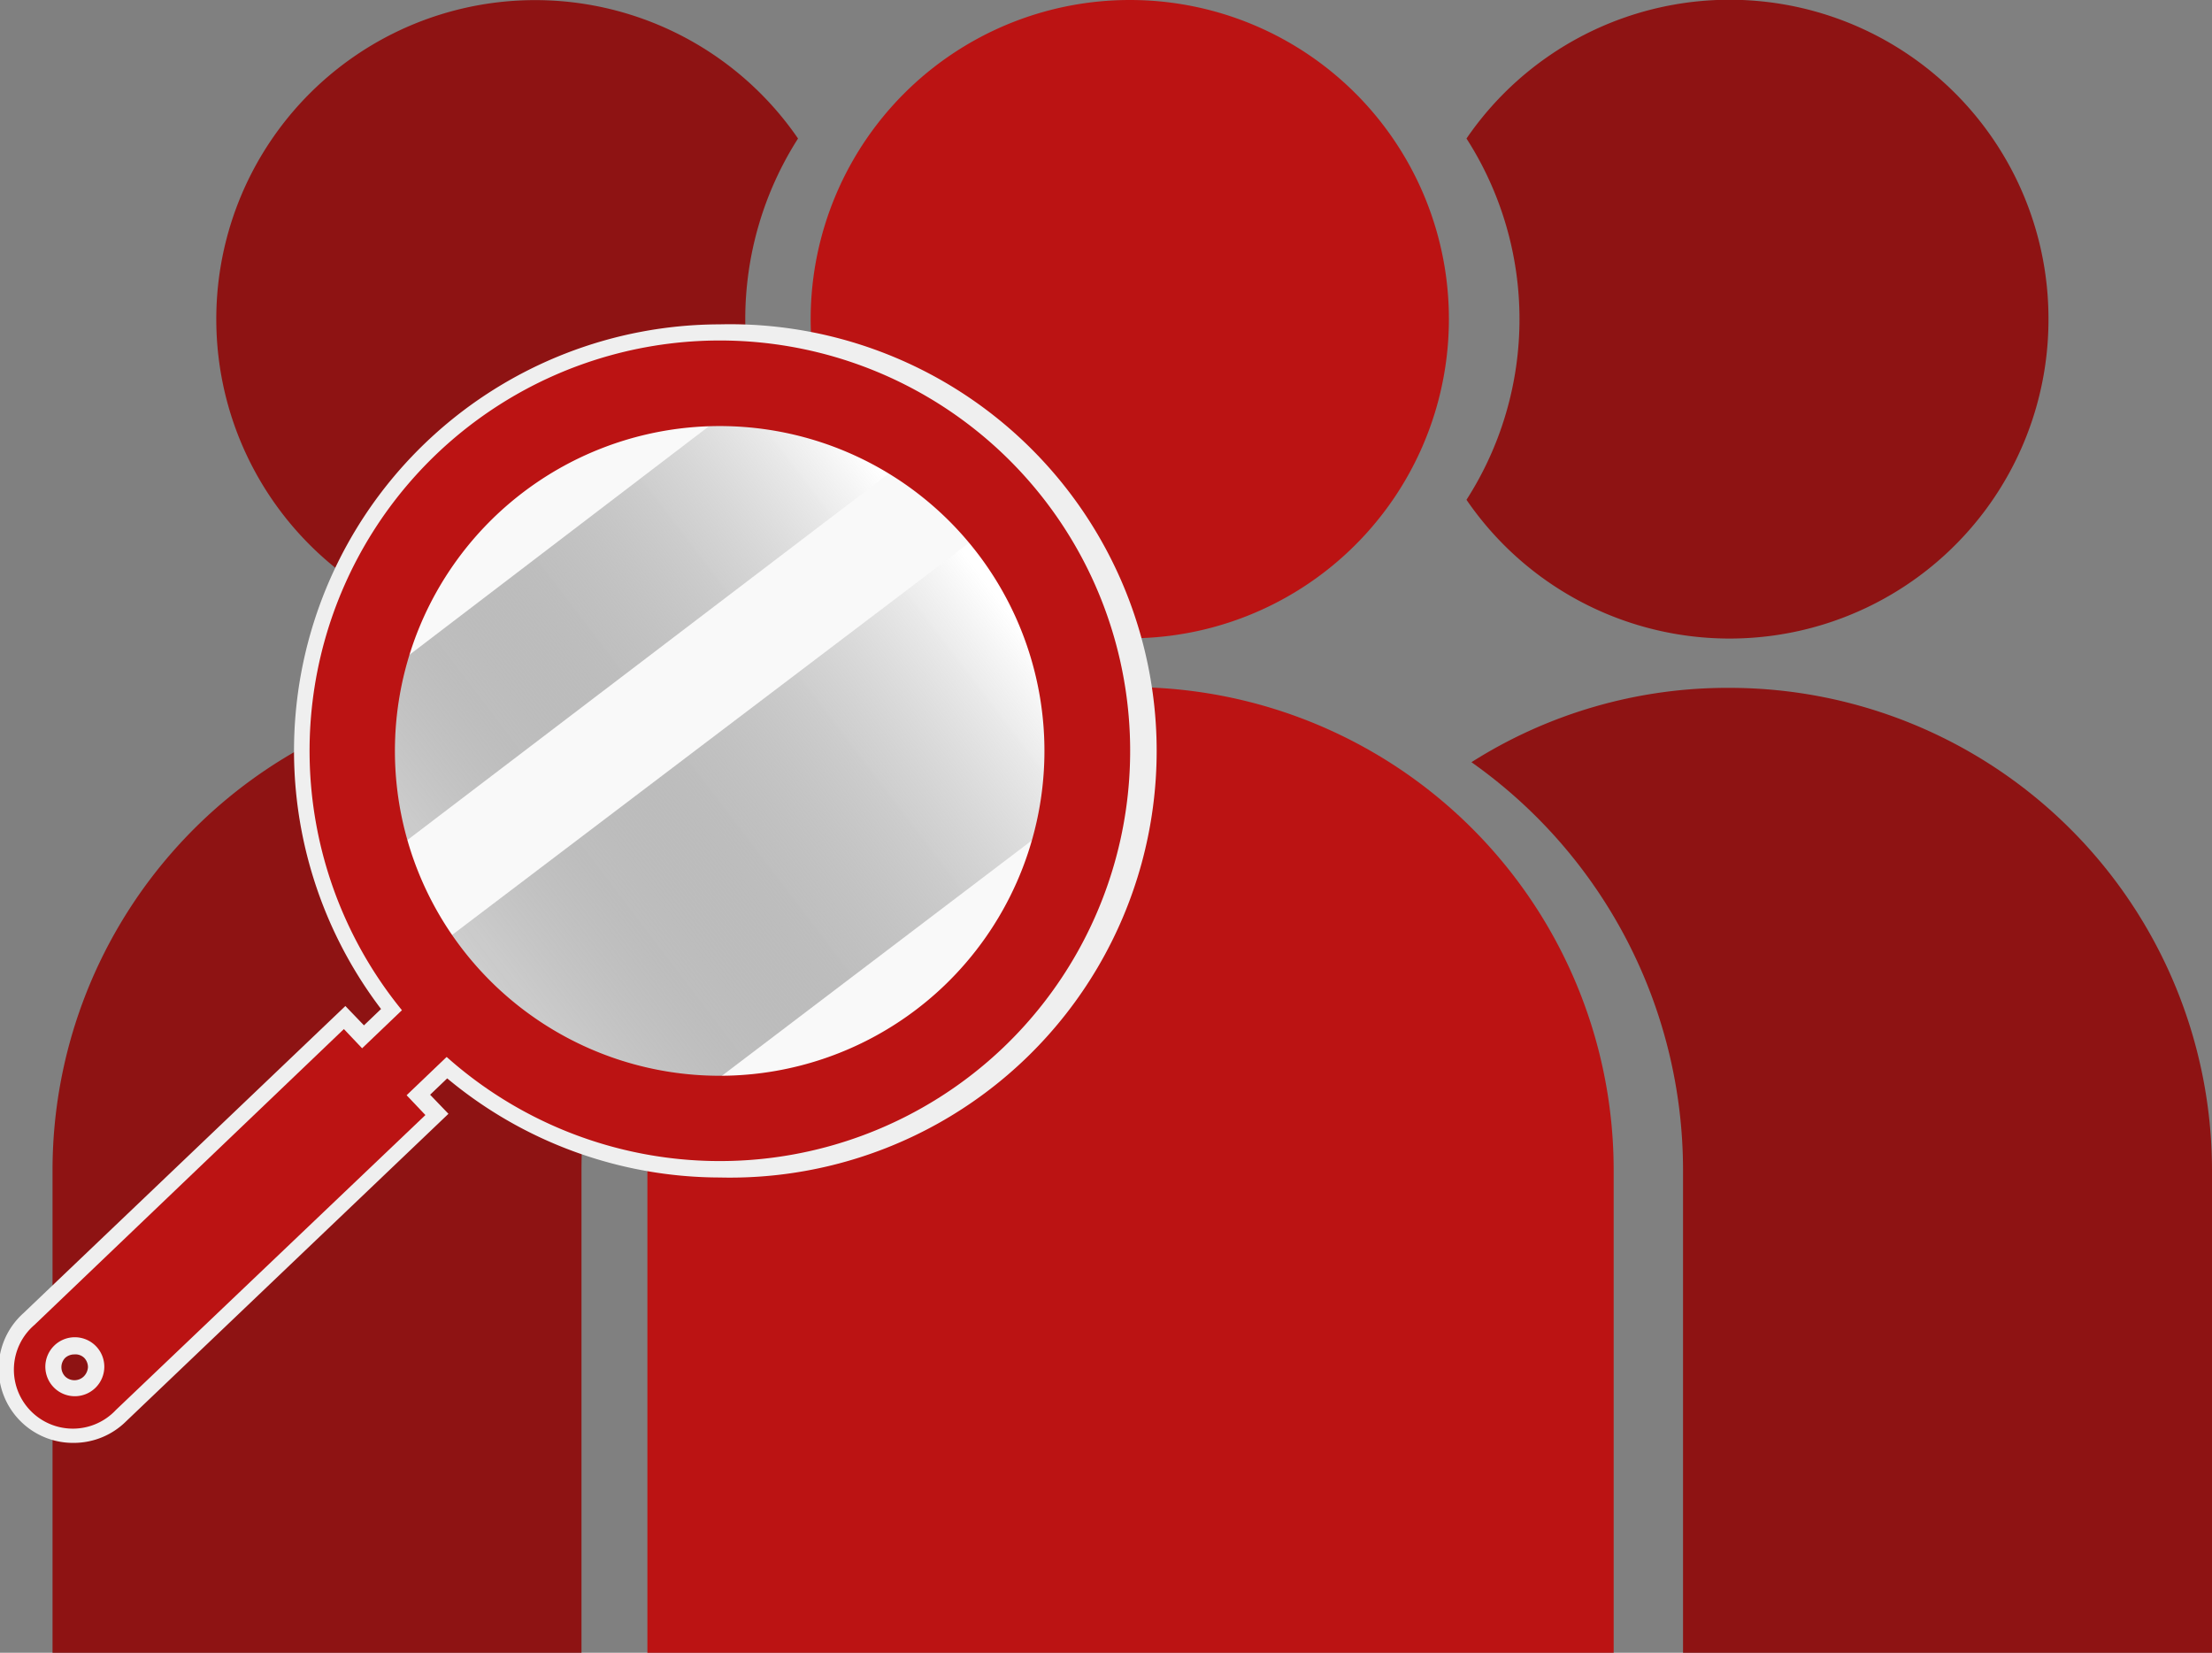
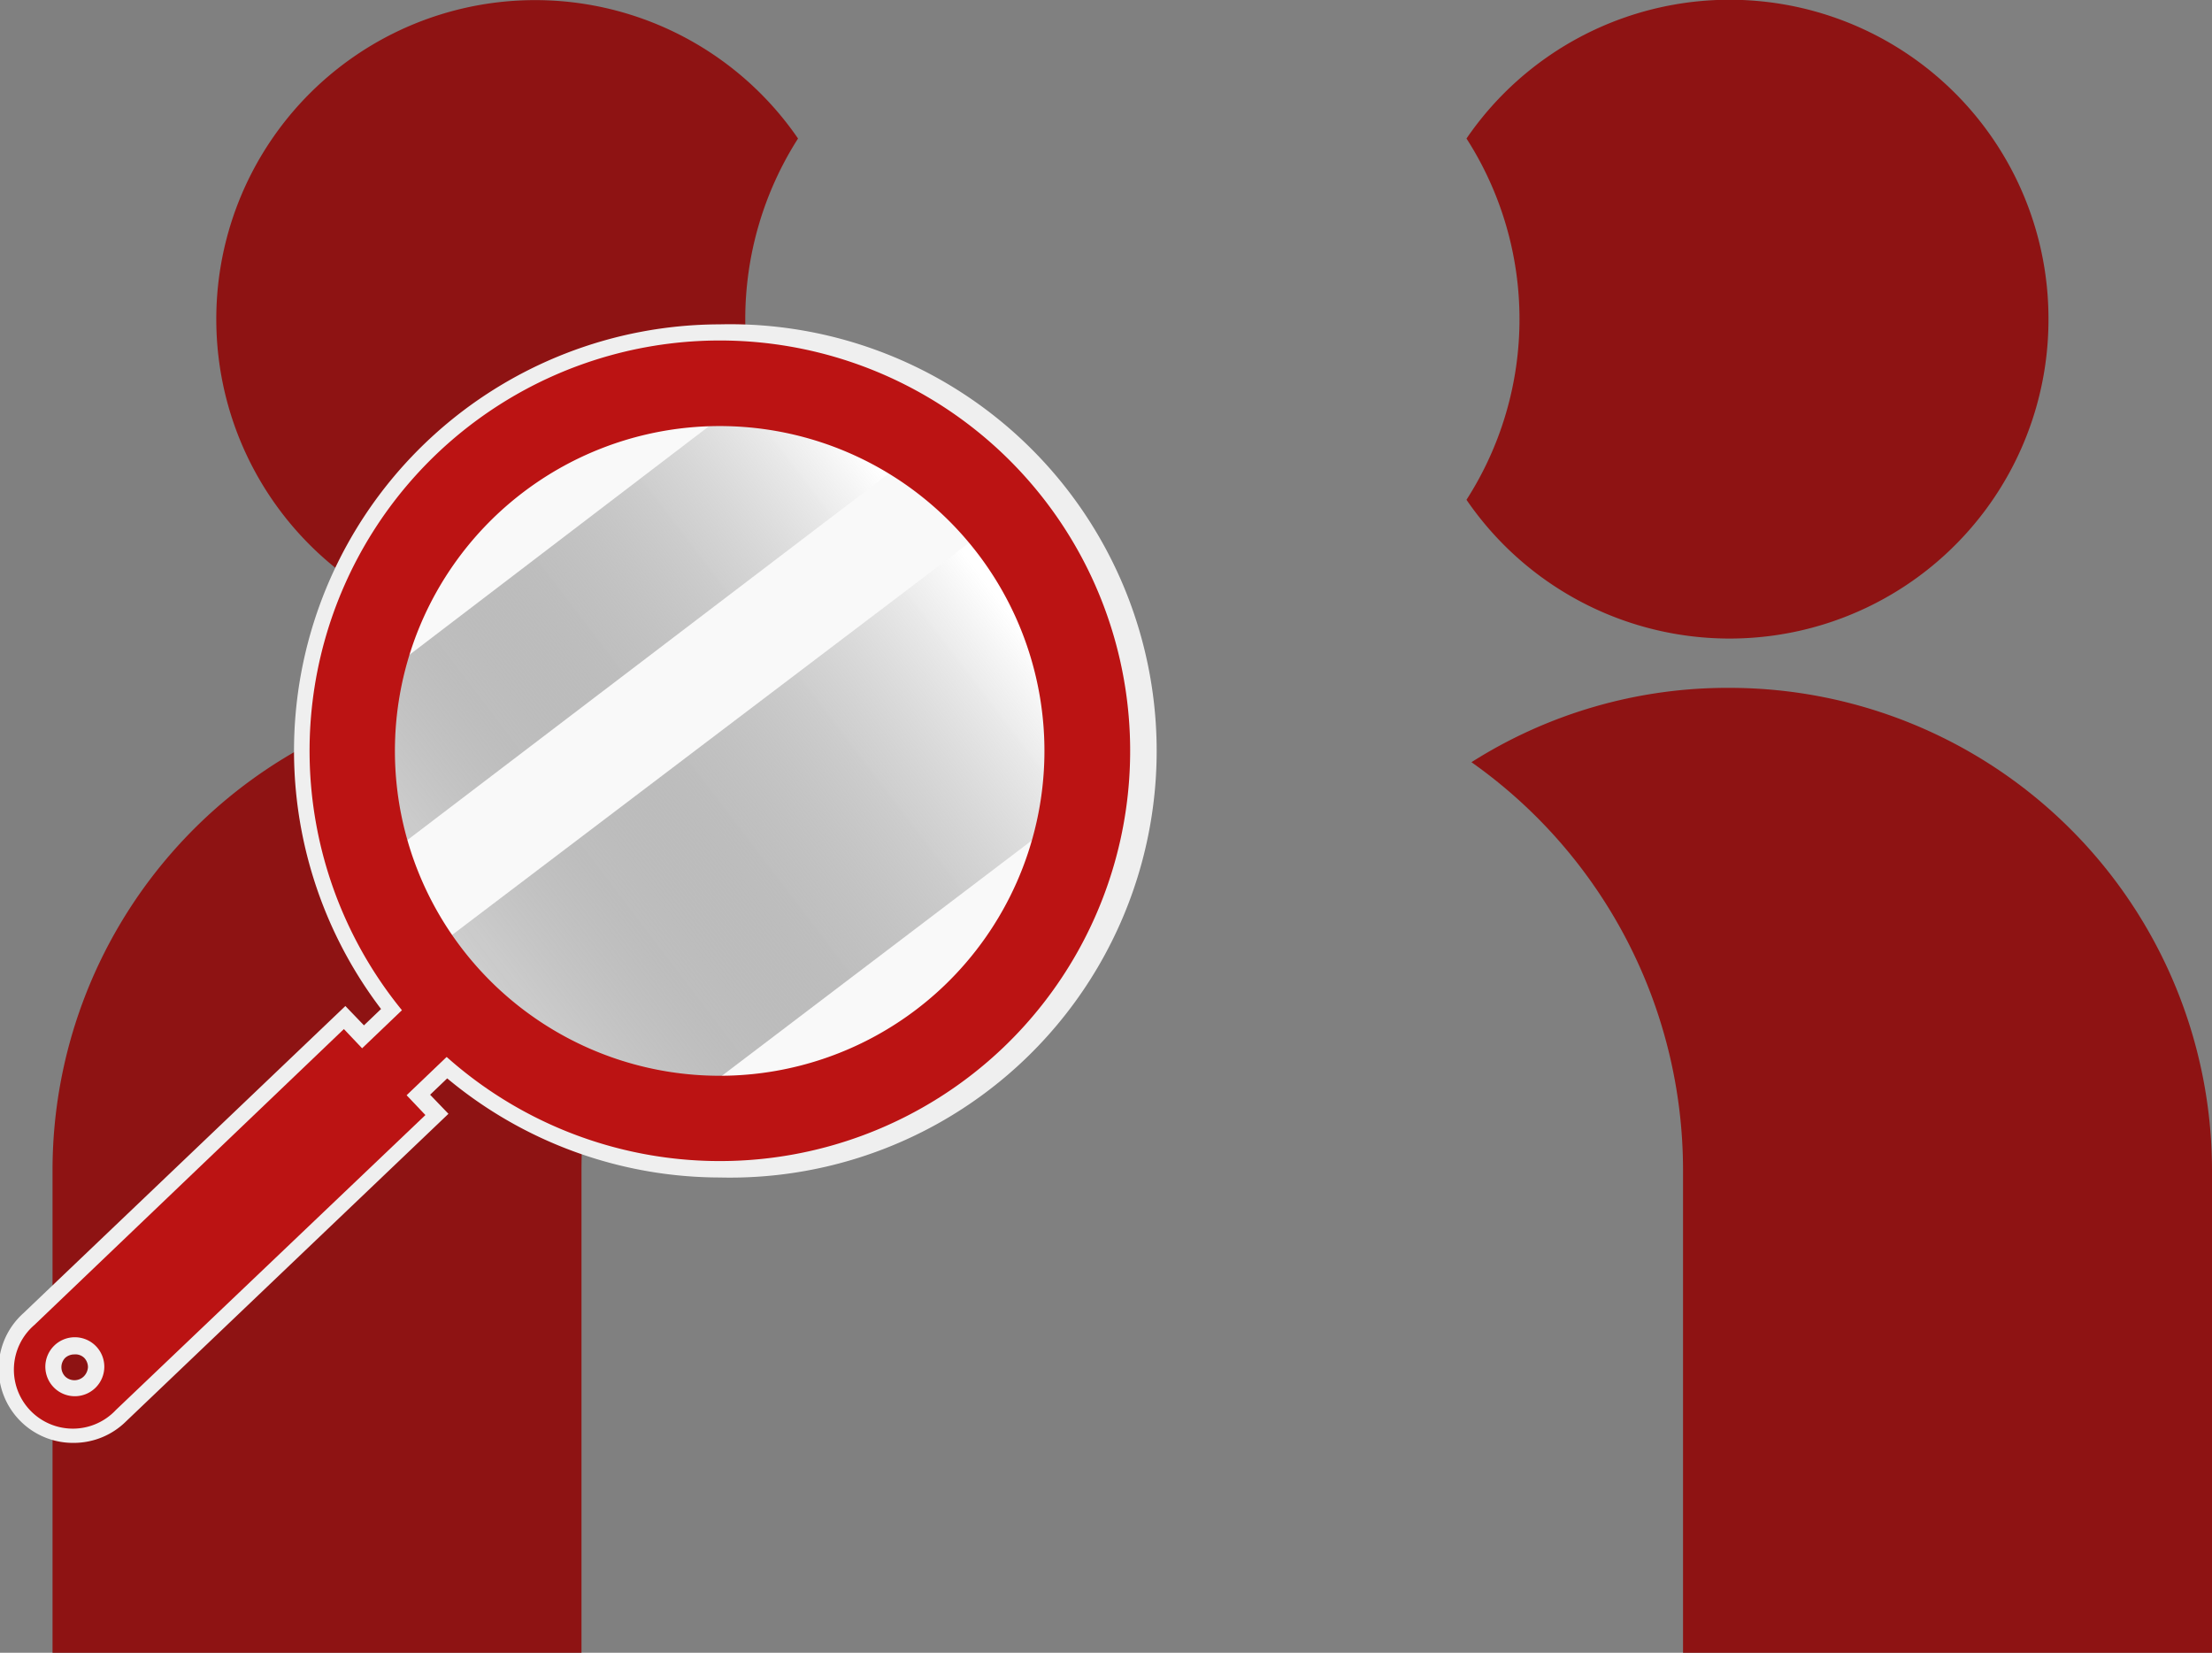
<svg xmlns="http://www.w3.org/2000/svg" xmlns:xlink="http://www.w3.org/1999/xlink" width="89.28" height="66.7" viewBox="0 0 89.28 66.7">
  <rect x="0" y="0" width="89.28" height="66.7" fill="#808080" stroke="none" />
  <defs>
    <style>.cls-1{isolation:isolate;}.cls-2{fill:#bb1313;}.cls-3{fill:#8e1313;}.cls-4{fill:#efefef;}.cls-5{fill:#f9f9f9;}.cls-6,.cls-7{mix-blend-mode:overlay;}.cls-6{fill:url(#linear-gradient);}.cls-7{fill:url(#linear-gradient-2);}</style>
    <linearGradient id="linear-gradient" x1="-502.4" y1="291.71" x2="-524.68" y2="314.09" gradientTransform="translate(571.33 -203.76) rotate(7.82)" gradientUnits="userSpaceOnUse">
      <stop offset="0" stop-color="#fff" />
      <stop offset="1" stop-opacity="0" />
    </linearGradient>
    <linearGradient id="linear-gradient-2" x1="-492.92" y1="300.18" x2="-516.46" y2="323.83" xlink:href="#linear-gradient" />
  </defs>
  <g class="cls-1">
    <g id="レイヤー_2" data-name="レイヤー 2">
      <g id="con">
-         <path class="cls-2" d="M58.48,12.87A12.88,12.88,0,1,1,45.61,0,12.87,12.87,0,0,1,58.48,12.87Z" />
-         <path class="cls-2" d="M45.61,27.73A19.49,19.49,0,0,0,26.13,47.22V66.7h39V47.22A19.49,19.49,0,0,0,45.61,27.73Z" />
        <path class="cls-3" d="M82.68,12.88a12.87,12.87,0,0,1-23.49,7.29,13.49,13.49,0,0,0,0-14.58,12.87,12.87,0,0,1,23.49,7.29Z" />
        <path class="cls-3" d="M89.28,47.22V66.7H67.93V47.22a20.15,20.15,0,0,0-8.54-16.46,19.28,19.28,0,0,1,10.41-3A19.48,19.48,0,0,1,89.28,47.22Z" />
        <path class="cls-3" d="M8.73,12.88a12.87,12.87,0,0,0,23.48,7.29,13.54,13.54,0,0,1,0-14.58A12.87,12.87,0,0,0,8.73,12.88Z" />
        <path class="cls-3" d="M2.12,47.22V66.7H23.47V47.22A20.13,20.13,0,0,1,32,30.76,19.48,19.48,0,0,0,2.12,47.22Z" />
        <path class="cls-4" d="M3,58.23A3,3,0,0,1,.94,53l13-12.4.75.78.69-.66A17.21,17.21,0,0,1,29.05,13.09a17.22,17.22,0,1,1,0,34.43h0a17.22,17.22,0,0,1-11-4l-.69.66.74.77-13,12.4A3,3,0,0,1,3,58.23Zm0-4.89a1.86,1.86,0,0,1,1.85,1.89,2,2,0,0,1-.17.72l11.51-11-.74-.77L18,41.76l.46.4a15.9,15.9,0,1,0-1.73-1.81l.38.47L14.6,43.24l-.74-.78-11.51,11A1.77,1.77,0,0,1,3,53.34Zm0,1.32a.55.55,0,0,0-.37.14.54.54,0,0,0,0,.75.54.54,0,0,0,.75,0,.58.58,0,0,0,.17-.37.54.54,0,0,0-.15-.38A.51.51,0,0,0,3,54.66Z" />
        <rect class="cls-2" x="11.64" y="41.94" width="7.78" height="2.61" transform="translate(-25.58 22.71) rotate(-43.71)" />
        <path class="cls-5" d="M39.31,41h0a14.84,14.84,0,0,1-20.95-.46h0a14.81,14.81,0,0,1-4.07-11.21,14.64,14.64,0,0,1,4.55-9.76,2.4,2.4,0,0,1,.24-.22,14.8,14.8,0,0,1,20.49.45l.23.23a14.91,14.91,0,0,1,3.42,5.76,15.13,15.13,0,0,1,.69,4.2A14.76,14.76,0,0,1,39.31,41Z" />
        <path class="cls-2" d="M13.88,41.53,1.39,53.47A2.38,2.38,0,1,0,4.68,56.9L17.17,45ZM2.18,56a1.19,1.19,0,1,1,1.68,0A1.19,1.19,0,0,1,2.18,56Z" />
        <path class="cls-6" d="M37.33,18,15,35a14.84,14.84,0,0,1-.61-6.66,2.79,2.79,0,0,1,.06-.33L30.74,15.58l.33,0A14.86,14.86,0,0,1,37.33,18Z" />
        <path class="cls-7" d="M43.75,32.32v0L27.05,45h0a14.8,14.8,0,0,1-10.16-6.24l23.61-17.9A14.77,14.77,0,0,1,43.75,32.32Z" />
        <path class="cls-2" d="M17.09,41.75a16.56,16.56,0,1,1,23.41.52A16.57,16.57,0,0,1,17.09,41.75Zm21.44-20.5a13.11,13.11,0,1,0-.42,18.53A13.12,13.12,0,0,0,38.53,21.25Z" />
      </g>
    </g>
  </g>
</svg>